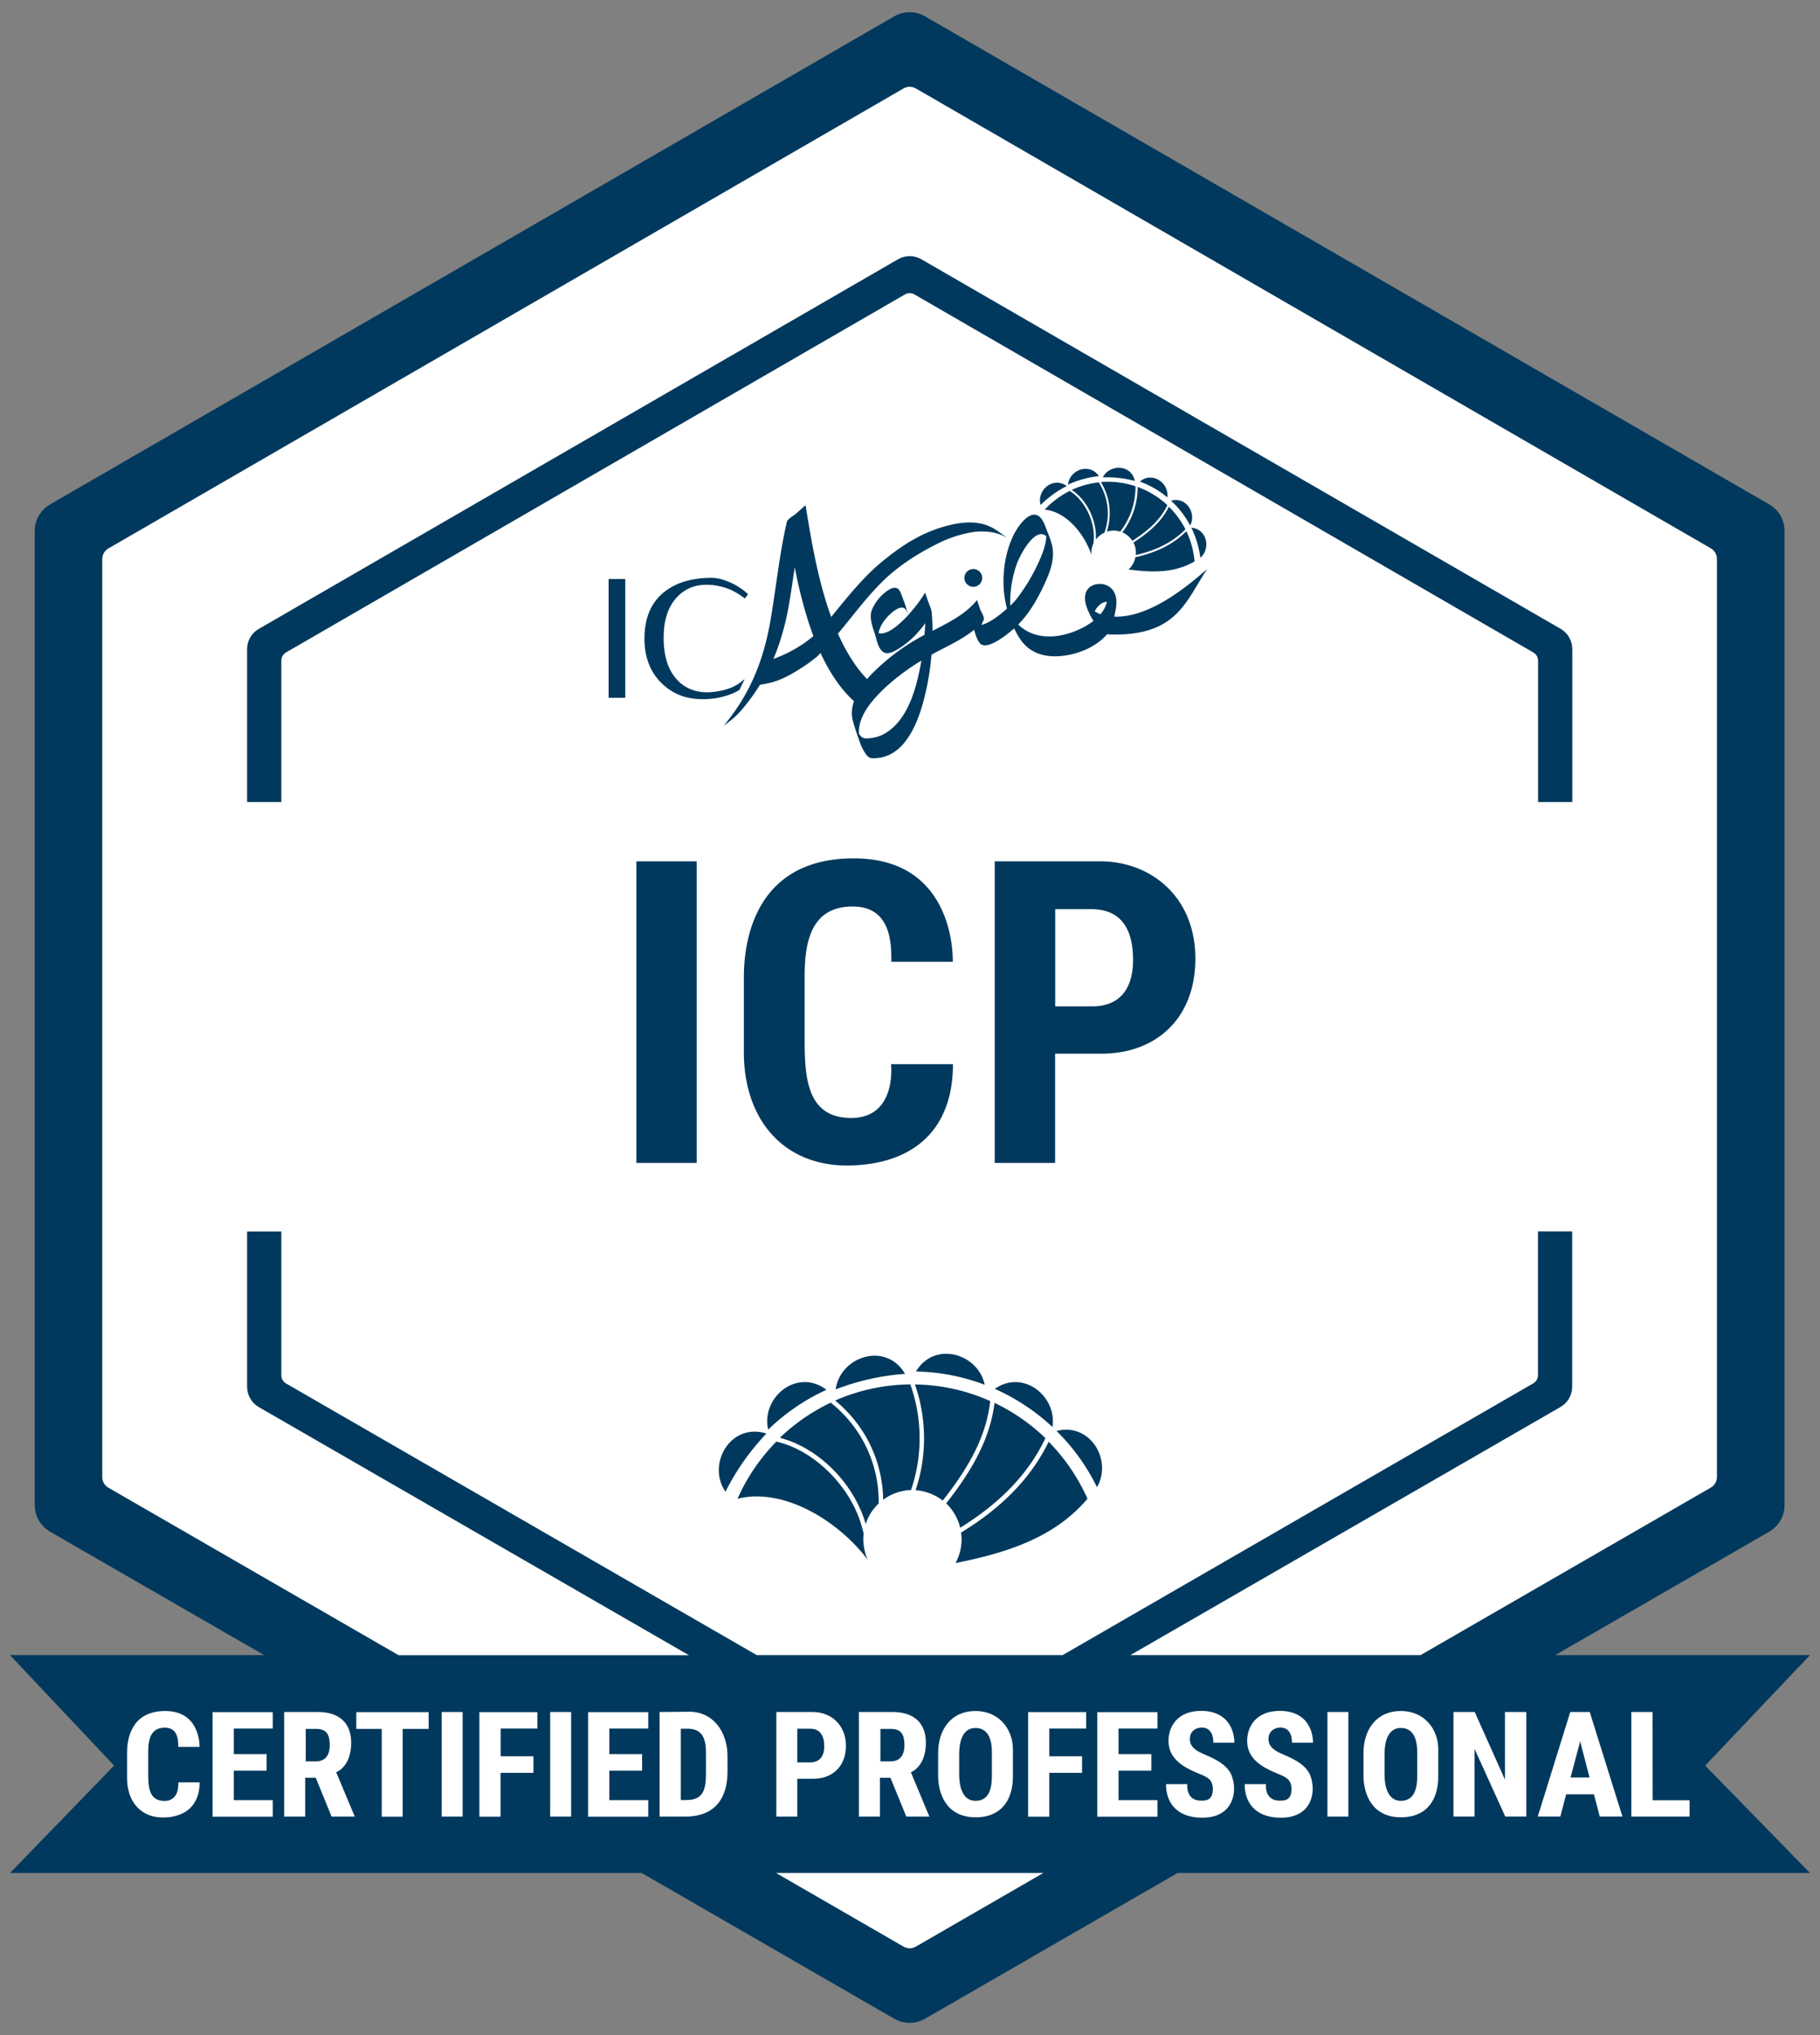
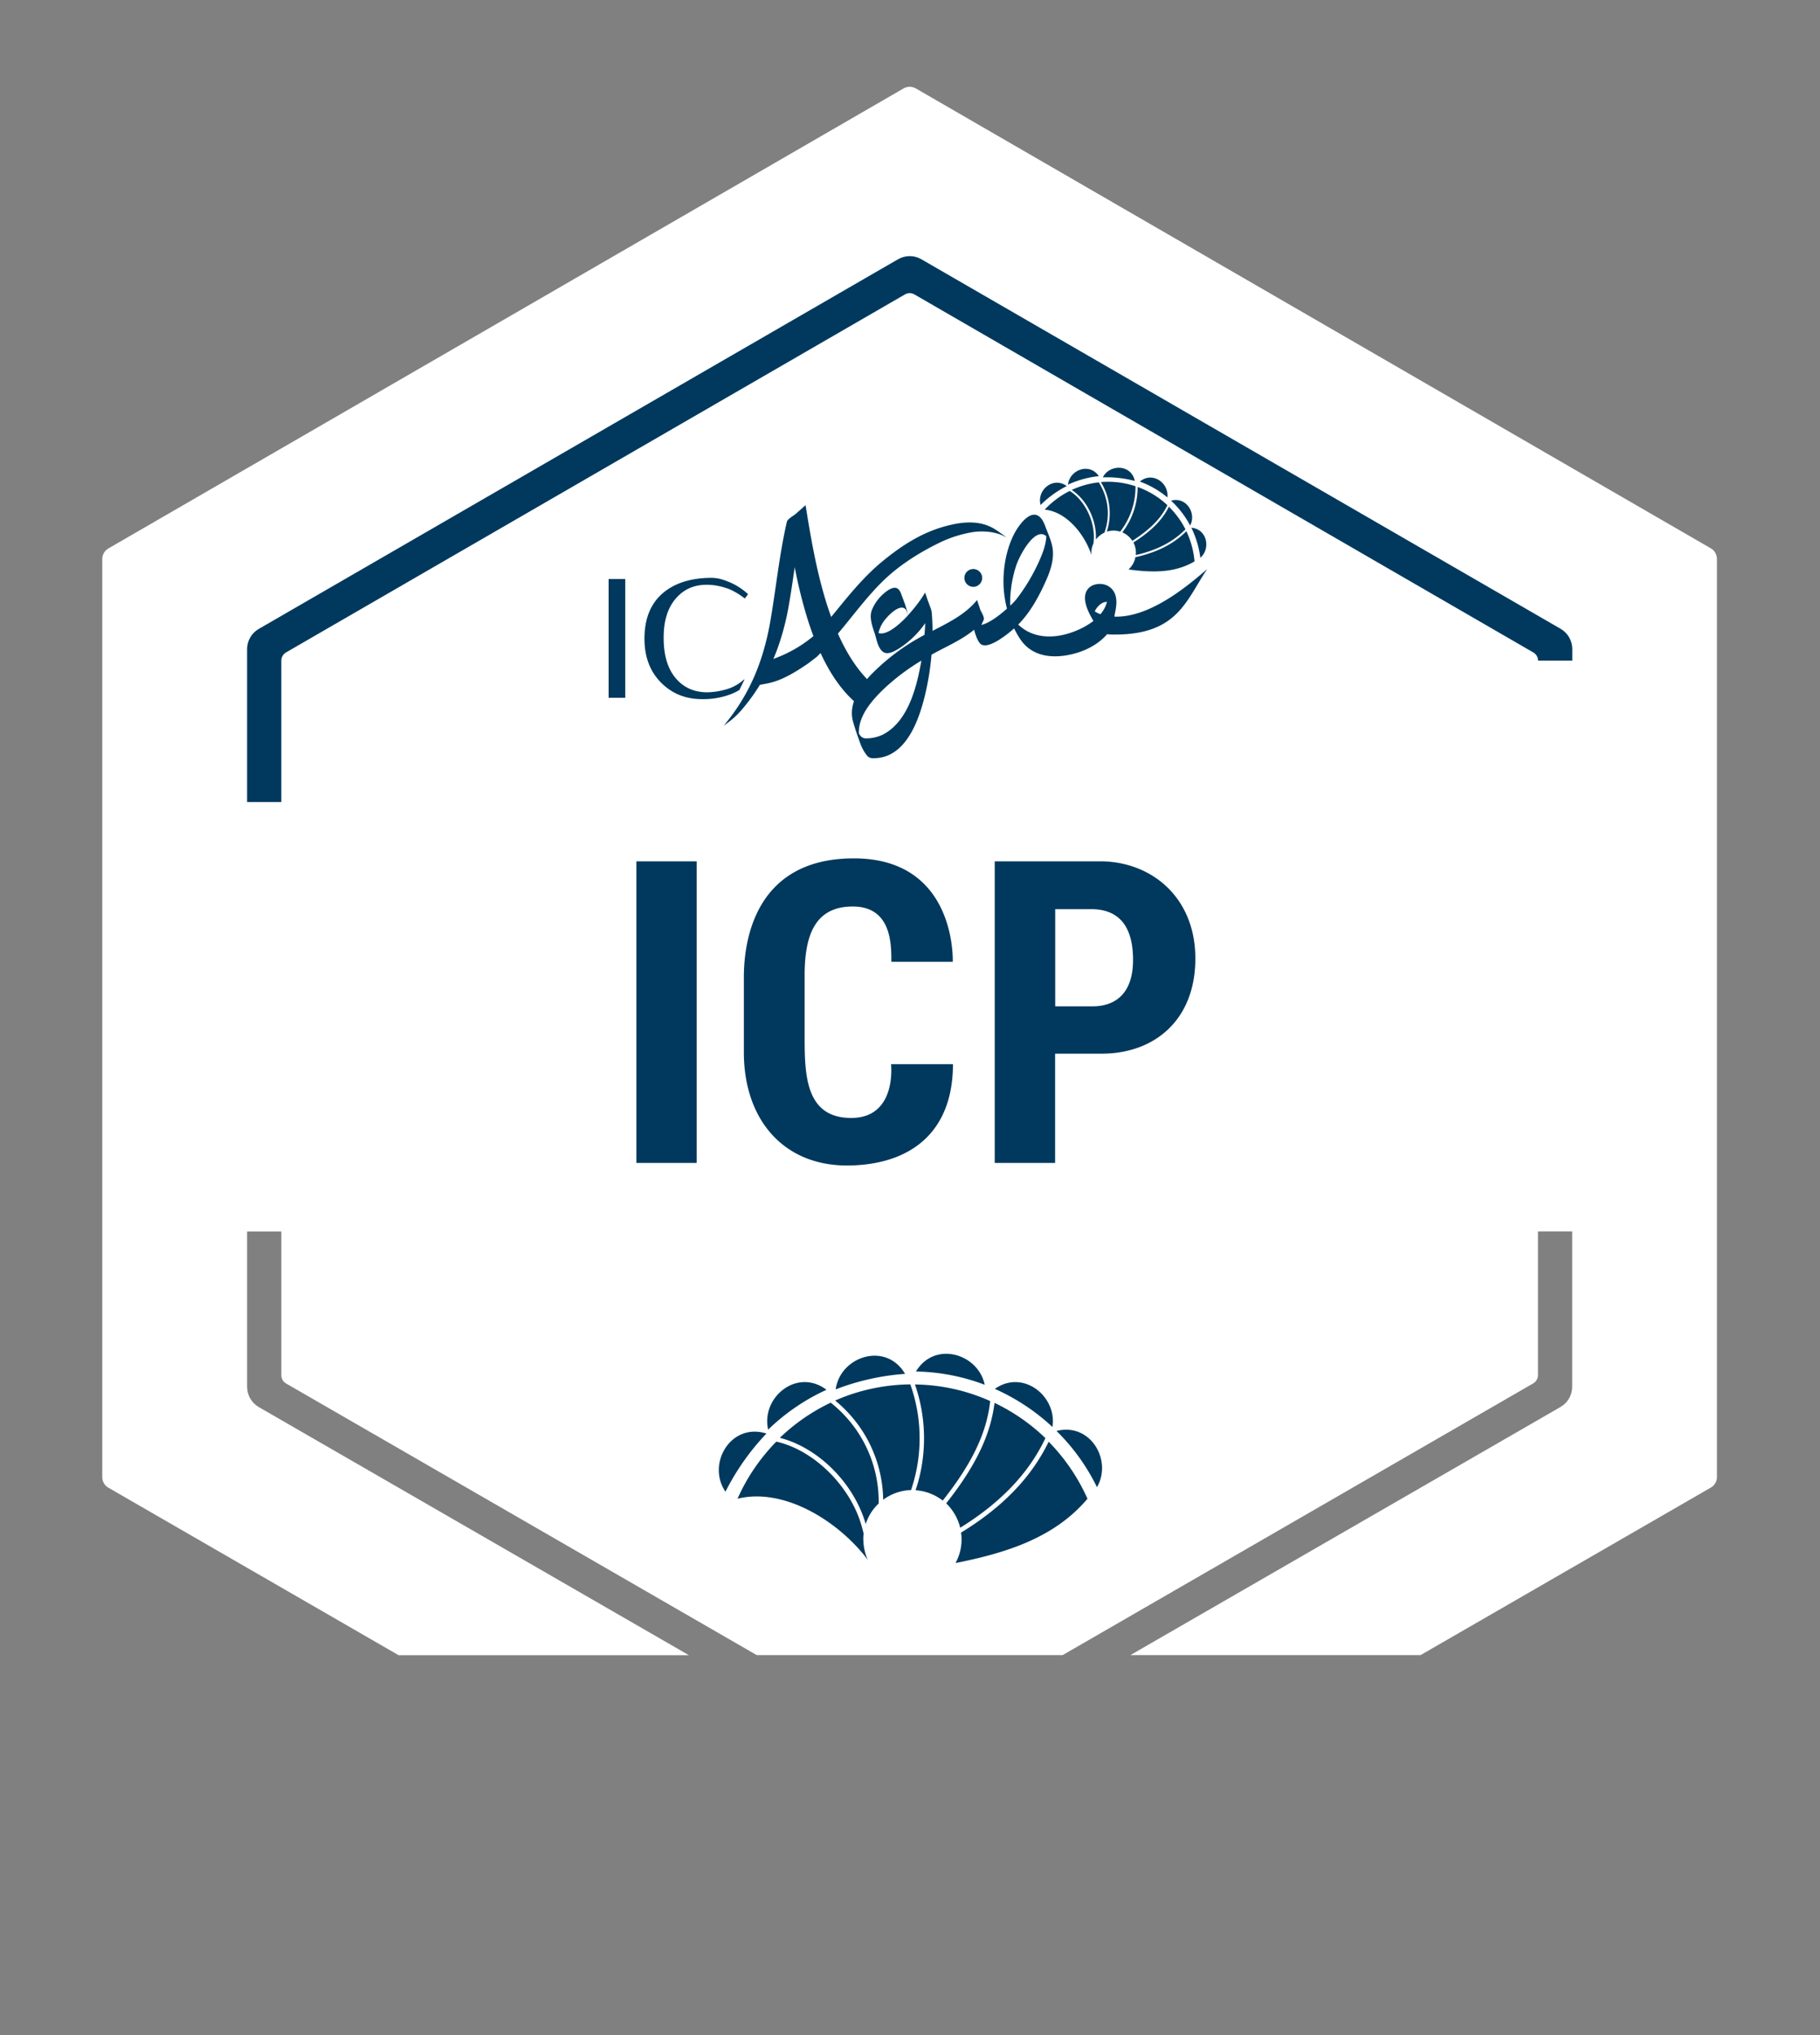
<svg xmlns="http://www.w3.org/2000/svg" viewBox="0 0 1781.7 1991.4">
  <rect x="0" y="0" width="1781.7" height="1991.4" fill="#808080" stroke="none" />
-   <path fill="#00395d" d="M1771.9 1619.5h-249.4l209.4-120.7c9.3-5.4 15.1-15.3 15.1-26.1V519.6c0-10.8-5.7-20.7-15.1-26.1L905.6 16c-9.3-5.4-20.9-5.4-30.2 0L49.1 493.5c-9.3 5.4-15.1 15.3-15.1 26.1v953.1c0 10.8 5.7 20.7 15.1 26.1l209.4 120.7H9.8l101.9 108.1L9.8 1832.7h618.4l247.2 142.6c9.3 5.4 20.8 5.4 30.2 0l247.2-142.6h619.1l-102.6-105.1z" />
  <path fill="#fff" d="M280 1353.7c-2.9-1.7-4.6-4.7-4.6-8V1205h-33.5v152c0 8.2 4.4 15.7 11.4 19.8l421.1 242.8H390.2l-284.1-163.9c-3.7-2.1-6-6.1-6-10.3V547c0-4.2 2.3-8.2 5.9-10.3L884.6 86.5c3.7-2.1 8.2-2.1 11.9 0l778.4 450.1c3.7 2.1 5.9 6.1 5.9 10.3v898.4c0 4.3-2.3 8.2-6 10.3l-284.1 163.9h-284.1l421.1-242.8c7.1-4.1 11.4-11.6 11.4-19.8v-152h-33.5v140.7c0 3.3-1.8 6.4-4.6 8l-460.7 265.9H740.8z" />
  <path fill="#00395d" d="M1091 603.4c0-3 3.5-12.6 1-20.8-4.1-13.5-20.7-13.7-26.7-6.6-7.9 9.2 1 24.4 5.1 31.6-6.2 4.7-13.1 8.3-20.4 10.9-18.6 6.8-39.1 6.3-53.2-7.4 12.4-12.4 21.5-29.7 28.3-45.5 3.6-8.5 6.4-17.8 5.6-27-.6-7.9-4.7-16.2-7.4-23.6-8.9-24.8-25.6-3.3-31.9 10.3-7.6 16.5-10.3 36.4-8.5 54.3.6 5.4 1.5 10.7 2.9 15.9-7.4 6.7-17.5 14.3-25.1 16 .8-1.7 1.6-3.4 2.3-4.9.9-1.8-1.1-5.7-3.2-9.6l-3.3-9.9c-11.3 14-27.7 22-43.6 30.2 0-6.1-.3-12.1-.8-18.1-.3-3.1-2.2-6.8-3.1-9.8-.1-.3-.3-.8-.6-1.4l-2.8-8.4c0 .5.1 1.1.1 1.6-.2-.5-.2-1-.1-1.6-1.8 3.9-8.6 13.6-16.8 22.5h-.1c-1-7.3-4.2-14.6-6.7-21.5-.1-.3-.3-.7-.4-1l-.1-.3v.2c-2.6-5.8-7.1-5.2-12.5-1.7-6.8 4.7-12.2 11.2-15.4 18.9-2.9 7.1.3 16 2.6 22.8 1.9 5.6 3.1 14.9 8.5 18.5 4.9 3.3 12.4-1.6 16.4-4.1 9.7-6.4 18-14.6 24.7-24.2-.2 3.8-.4 7.6-.8 11.5-2.4 1.3-4.7 2.6-7 3.9-16.9 9.7-32.3 21.7-45.9 35.7-1.1 1.2-2.2 2.4-3.3 3.7-11.7-12.2-21-27.6-28.5-44.5 14.4-17 27.5-35.1 43.4-50.8 15.5-15.3 35-27.8 54.5-37.4 11.1-5.6 23-9.4 35.3-11.3 5.8-.7 11.6-.6 17.3.3 2.4.4 4.7 1 7 1.7 4.7 1.2 12.8 7 1.3-1.2-6.6-4.7-8.7-5.5-11.7-6.8-11.6-4.7-24.9-3.7-36.8-.9-24.6 5.7-45 17.8-66.9 35.8-19.1 15.7-34.4 35.2-50 54.3-1.9-5.3-3.8-10.7-5.4-16.2-9.9-32.3-15.3-66.3-19.7-93.2 0 .4-.1.7-.2 1.1 0-.3.1-.7.2-1.1l-10 8.9c-4 2.7-7.9 5.3-8.3 7.4-7.7 33.4-10.8 67.5-16.9 101.3-7.3 38.2-20.7 69.4-45.5 98.9 1.9-2.3 9.4-5.9 18.4-16.5 6.5-7.6 12.4-15.7 17.6-24.2 10.3-2 20.4-2.4 46.9-20.7 0 .1 8.6-6.6 8.6-6.5.8-.7 2.2-2.2 3.9-3.9 8.5 18.4 19.1 34.8 32.7 47.1-2.1 6.2-2.8 12.7-1.1 19.2 2 7.5 4.7 14.9 7.3 22.2 1.3 3.5 3 6.9 5.2 10 3.1 4.7 5.4 4.6 10.6 4.3 29.3-2 41.6-37.3 47.4-61.1 3.2-13.2 5.4-26.6 6.5-40.1 14.2-7.9 29.4-14.2 41.7-24.4 1.3 4.7 2.8 9.5 5.4 12.9 6.5 8.6 27.3-8.5 33.8-14.2 2 4.2 4.3 8.2 7 12 12.4 16.9 33.6 17.6 52.1 12.6 12-3.2 23.9-9.6 32.1-19.1l1.3.4c67.2 2.3 75.2-32.5 96.5-64-24 21-58.3 47.5-90.8 46.6m-231 16c1.2-5.2 3.6-9.9 7.1-13.9 3.5-4.3 15.2-16 20-8.5.7 1.7 1.3 3.5 1.6 5.3-9.7 10.4-21.2 19.6-28.7 17.1m-102.8 25.3-.4.7c2.3-5.2 4.3-10.5 6.1-15.9 3.7-11.1 6.6-22.4 8.7-33.8 2.5-13.5 4.4-27.1 6.4-40.7 3.3 17.3 7.5 34.4 12.7 51.2 1.7 5.4 3.6 10.9 5.6 16.2-11.6 9.7-24.8 17.2-39.1 22.3m143.6 8.1c-4.6 23.8-13.3 54-36.5 66-5.1 2.4-10.6 3.7-16.2 3.7-3.9.1-5.5-1.9-7.3-4.7v-2c.3-17 14.2-32 25.8-43q16.35-15 35.4-26.4v.1q-.6 3.3-1.2 6.3m88.2-60.2c-.1-2.5 0-5.1 0-7.6.5-10.4 2.3-20.7 5.5-30.6 3.3-10.8 18.8-39.6 29.8-29.7-.4 9.1-4.2 18.2-7.9 26.3-5.7 12.3-12.7 24-21 34.8-2 2.5-4.1 4.7-6.4 6.8m81.4 14.9c0-.1 0-.3-.1-.4 0 0 0-.1-.1-.1v-.1c0 .1 0 .1.1.2s.1.2.1.4m6.9-6.5c-2-.7-3.8-1.6-5.6-2.8 2.5-5.2 7.5-9.6 12-9.2-1.2 4.4-3.4 8.5-6.4 12m-124.5-26.8c4.8 0 8.7-3.9 8.7-8.7s-3.9-8.7-8.7-8.7-8.7 3.9-8.7 8.7 3.9 8.7 8.7 8.7M612.1 682.8h-16.3V566.6h16.3zm111.7-7.6c-3.1 1.8-6.4 3.4-9.8 4.6-8.6 3-17.6 4.5-26.7 4.3-16.3 0-29.7-5.5-40.4-16.4s-16-25.2-16-42.8c0-19.1 5.8-33.8 17.5-44.1 11.7-10.2 27.7-15.3 47.9-15.4 3.1 0 6.2.4 9.2 1.2 3.6 1 7 2.3 10.4 3.8 6 2.8 11.6 6.5 16.4 11l-3.1 4.2-3.5-2.5c-2.7-1.9-5.5-3.6-8.5-5.1-2.5-1.3-5.2-2.3-7.9-3.1-2.8-.9-5.7-1.5-8.6-2-3-.5-6-.7-9-.7-12.6 0-22.7 4.6-30.5 13.9s-11.6 22-11.5 38.3c0 16.7 3.9 29.7 11.6 39 7.8 9.3 18.1 14 31.1 14 6.2-.1 12.3-1.1 18.3-2.8 5.5-1.5 10.6-4.1 15.1-7.6l2.8-2.3.2.2c-1.6 3.4-3.3 6.8-5 10.3m294.9-181.1c-4-14.4 12.2-28.3 25.6-18.5-9.5 4.8-18.1 11.1-25.6 18.5m60.9-27c6.7-13.3 28.1-12.8 31.3 3.5-10.1-2.7-20.7-3.9-31.3-3.5m-34.1 7.1c1.6-14.5 21.1-21.9 30.2-8.3-10.4 1.1-20.6 3.9-30.2 8.3m129.6 71.6c10.4-9.1 6.5-28.2-8.8-29.4 4.5 9.3 7.5 19.2 8.8 29.4m-10-31.6c6.4-12.1-3.9-28.5-18.7-24.3 7.6 7 13.9 15.2 18.7 24.3m-22.3-27.5c1.8-14-14.6-25.8-26.9-15.5 9.8 3.6 18.9 8.8 26.9 15.5m-72.3 44.9.2-2.3c1.6-18.3-8.3-39.2-23-48.6l-.5-.3a86.3 86.3 0 0 0-24.5 18.3c20.9 1.8 39 23.6 45.8 44.4-.3-2.9 0-5.9.9-8.7.3-.9.7-1.9 1.1-2.8m38-2.4c17.3-11.1 27.7-21.6 33.9-34l.4-.9c-8.4-7.9-18.3-13.9-29.1-17.8.1 16-5.3 31.8-15 44.4 4 1.7 7.4 4.6 9.8 8.3m1.1 1.6c1.9 3.8 2.7 8 2.3 12.3 20.6-4.7 36.4-12.8 48.4-25l.2-.2c-4.2-8.2-9.7-15.7-16.2-22.1-6.3 12.8-17 23.7-34.7 35m51.8-11c-12.3 12.3-28.5 20.6-49.4 25.3l-.5.1c-.2.8-.3 1.7-.6 2.5-1.1 3.4-2.9 6.4-5.5 8.9l-.6.6c22.8 3.1 45.1 3.7 64.6-7.9-.9-10.3-3.6-20.2-8-29.5m-64.1-.5c9.4-12.4 14.4-27.7 14.3-43.2v-.3c-8.6-2.9-17.7-4.4-26.8-4.4-2.4 0-4.7.1-7.1.3 9 14.6 11.1 32.2 5.8 48.5 4.3-1.3 8.8-1.4 13.1 0zm-15.8 1c5.5-16.1 3.4-33.5-5.6-47.9l-.3-.4c-9.1 1-18.1 3.5-26.4 7.4 14.9 9.8 24.6 29.9 23.6 48.6 2.2-2.9 5.1-5.3 8.4-6.8zm-371.3 939.3c-18.6-27.1 5.1-67.9 40.1-56.9-16.1 16.9-29.6 36.1-40.1 56.9m107.9-100.1c4.5-32.6 49.4-46.9 67.9-15.2-23.3 1.7-46.2 6.8-67.9 15.2m-66.1 39.4c-7.2-31.5 28.3-60.8 57.1-39-21.1 9.6-40.4 22.8-57.1 39m321.9 56.3c15.3-26.5-6.7-63.5-39.6-55 16.2 15.9 29.6 34.5 39.6 55m-43.6-58.9c4.7-29.9-28.6-56.8-56.4-37.3 20.7 9.2 39.8 21.8 56.4 37.3M964 1355c-6.4-30.6-49.1-43.3-67.3-13 23 .4 45.8 4.8 67.3 13m-118.5 145.7-1.3-4.9c-9.9-39.4-45.6-75.9-83-84.9l-1.2-.3c-15.9 16.2-28.8 35.1-38 55.9 45-11.2 98.3 21.2 127.5 59.7-2.7-5.9-4.1-12.3-4.3-18.8-.2-2.3 0-4.5.3-6.7m77.4-32.4c28.1-35.5 42.4-64.9 46.2-95.2l.2-2.2c-23.2-10.4-48.2-15.9-73.6-16.2 11.6 33.3 11.9 70.1.6 103.5 9.7.6 18.9 4.2 26.6 10.1m3.4 2.7c6.7 6.5 11.5 14.8 13.7 23.9 39.5-24.5 66.7-52.9 83.1-87l.3-.7c-14.6-14.1-31.5-25.8-49.8-34.5-3.9 31.5-18.5 61.8-47.3 98.3m100.3-60.3c-16.8 34.6-44.6 63.6-84.9 88.4l-.9.5c.3 1.8.5 3.7.5 5.6.2 7.8-1.5 15.5-5 22.5l-.8 1.7c49.8-9.9 96.8-24.7 129.1-62.9-9.3-20.8-22.1-39.6-38-55.8m-134 45.1c10.6-32.6 10.2-68.2-1.2-100.5l-.2-.7c-20.1.2-40 3.6-59.1 10.1-4.9 1.7-9.7 3.6-14.5 5.7 29.3 24 46.4 59.2 47 97.1 7.9-5.9 17.4-9.2 27.3-9.5zm-32.4 13.3c-.1-37.5-17-72.5-46.2-96l-.8-.6c-18.3 8.7-35.1 20.3-49.8 34.4 38 9.7 72.7 44.7 84.1 84.4 2.4-7.7 6.8-14.6 12.7-20.2zm-26.9-375.2c-45 0-45.6-42.5-45.6-80v-59.3c0-37.8 9.1-67.6 47.1-67.6 38.1 0 37.8 37.3 37.8 54.1h60.1s4.1-101.2-96.8-101.2c-101 0-107.7 87.9-107.7 116.4v73.3c0 66.8 39.9 112.6 104.8 110.8 61.6-1.7 99.9-35.2 99.9-99.1h-60.6s6 52.6-39 52.6M623 842.8h59v295.1h-59zm454 0H973.8v295.1h59.1V1031h45.7c51.5 0 91.6-32.9 91.6-93 .1-60-43.1-95.2-93.2-95.2m-7.6 141.9H1033v-95.1h35.2c29.5 0 41 19.7 41 49.6.1 29.9-14.5 45.5-39.8 45.5" />
-   <path fill="#00395d" d="M1505.7 646.4v138.4h33.5V635.1c0-8.1-4.3-15.7-11.4-19.8L902 253.7c-7.1-4.1-15.8-4.1-22.9 0L253.3 615.4c-7.1 4.1-11.4 11.6-11.4 19.8v149.6h33.5V646.4c0-3.3 1.8-6.4 4.6-8l605.9-350.3c2.9-1.7 6.4-1.7 9.3 0L1501 638.4c2.9 1.6 4.7 4.7 4.7 8" />
-   <path fill="#fff" d="M160.9 1762.2c-15.6 0-15.8-14.7-15.8-27.7v-20.6c0-13.1 3.1-23.4 16.3-23.4s13.1 13 13.1 18.8h20.8s1.4-35.1-33.6-35.1-37.3 30.5-37.3 40.4v25.4c0 23.1 13.8 39 36.3 38.4 21.4-.6 34.6-12.2 34.8-34.4h-21s2 18.2-13.6 18.2m47.2 15.4H267v-16.2h-38.1v-28.8H261v-16.2h-32.1v-25H267v-16.1h-58.9zm135.7-72.3c0-23.7-17.1-30.1-32-30.1h-33.6v102.3h20.6v-38h10.3l15.5 38h22.7l-18.2-43.4s14.7-5.1 14.7-28.8m-34.7 18.2h-9.8v-31.8h10.1c10.5 0 13.4 5.8 13.4 16 0 10.1-4.6 15.8-13.7 15.8m39.7-31.8h24.9v85.9h20.5v-85.9h25.4v-16.4h-70.8zm83.6-16.5h20.5v102.3h-20.5zm36.9 102.4H490v-42.9h32.2v-16.2h-32.1v-27.1h36v-16.1h-56.8zm69.3-102.4h20.5v102.3h-20.5zm37.1 102.4h58.9v-16.2h-38.1v-28.8h32.1v-16.2h-32.1v-25h38.1v-16.1h-58.9zm99-102.7-29 .3v102.3H671c30.1 0 41.2-19.5 41.2-43.7v-15.2c0-24-13.9-43.7-37.5-43.7m16.4 61.1c0 16.1-3.4 25.3-19.1 25.3h-5.5v-69.8h6.3c13.6 0 18.4 7.9 18.3 24zm263.9-61.8c-23.6 0-36.6 17.8-36.6 41.2v22.1c0 17 7.6 40.7 36.6 40.7 27.3 0 36.6-19.5 36.6-39.7v-26.7c0-20.2-13.9-37.6-36.6-37.6m16 64c0 14-4.1 23.9-16 23.9-12.7 0-16-13.9-16-25.6v-19.8c0-16.1 5.2-25.9 16-25.9 11.2 0 16 9.5 16 23.3zm-64.6-32.9c0-23.7-17.1-30.1-32-30.1h-33.6v102.3h20.6v-38h10.3l15.5 38h22.6l-18.1-43.4s14.7-5.1 14.7-28.8m-34.7 18.2h-9.8v-31.8H872c10.5 0 13.4 5.8 13.4 16 0 10.1-4.6 15.8-13.7 15.8m-75.9-48.3H760v102.3h20.5v-37h15.8c17.9 0 31.8-11.4 31.8-32.2 0-20.9-14.9-33.1-32.3-33.1m-2.7 49.3h-12.6v-33h12.2c10.2 0 14.2 6.8 14.2 17.2s-5.1 15.8-13.8 15.8m213.4 53.1h20.7v-42.9h32.1v-16.2h-32.1v-27.1h36.1v-16.1h-56.8zm67.7 0h58.9v-16.2H1095v-28.8h32.1v-16.2H1095v-25h38.1v-16.1h-58.9zm134.2-72.4c-.1-12.1-6.2-30.5-31.3-31.1s-34.2 16.5-33.1 31.7c1.1 15.3 14.5 23 24.8 27.6 10.3 4.7 18.5 5.8 18.5 17.1s-6.5 11.4-11.8 11.4c-15 0-13.2-16.1-13.2-16.1h-20.8c-.1 20.5 13.3 34.1 38.6 32.7 26.9-1.5 31.7-25.1 25.7-41-4.7-12.5-21.4-18.4-28.9-21.8s-12.1-7.3-12.1-14.2c0-7 5.3-11.1 11.7-11.1 12.3 0 11.3 14.9 11.2 14.8zm77 0c-.1-12.1-6.2-30.5-31.3-31.1s-34.2 16.5-33.1 31.7c1.1 15.3 14.5 23 24.8 27.6 10.3 4.7 18.5 5.8 18.5 17.1s-6.5 11.4-11.8 11.4c-15 0-13.2-16.1-13.2-16.1h-20.8c-.1 20.5 13.3 34.1 38.6 32.7 26.9-1.5 31.7-25.1 25.7-41-4.7-12.5-21.4-18.4-28.9-21.8s-12.1-7.3-12.1-14.2c0-7 5.3-11.1 11.7-11.1 12.3 0 11.3 14.9 11.2 14.8zm14.1-30h20.5v102.3h-20.5zm71.9-1c-23.6 0-36.6 17.8-36.6 41.2v22.1c0 17 7.6 40.7 36.6 40.7 27.3 0 36.6-19.5 36.6-39.7v-26.7c0-20.2-13.9-37.6-36.6-37.6m16 64c0 14-4.1 23.9-16 23.9-12.7 0-16-13.9-16-25.6v-19.8c0-16.1 5.2-25.9 16-25.9 11.2 0 16 9.5 16 23.3zm85.9 3.2-29.6-66.2h-20.8v102.3h20.6v-66.3l30.1 66.3h20.6v-102.3h-20.9zm63.9-66.2-31.8 102.3h22.1l5.7-21.8h27.2l5.7 21.8h22.2l-32-102.3zm.3 64.1 9.4-35.4 9.2 35.4zm80.4 22.2-.1-86.3H1597v102.3h57v-16zm-721.4 143.3c-3.7 2.1-8.2 2.1-11.9 0l-124.9-72.1h261.7z" />
+   <path fill="#00395d" d="M1505.7 646.4h33.5V635.1c0-8.1-4.3-15.7-11.4-19.8L902 253.7c-7.1-4.1-15.8-4.1-22.9 0L253.3 615.4c-7.1 4.1-11.4 11.6-11.4 19.8v149.6h33.5V646.4c0-3.3 1.8-6.4 4.6-8l605.9-350.3c2.9-1.7 6.4-1.7 9.3 0L1501 638.4c2.9 1.6 4.7 4.7 4.7 8" />
</svg>